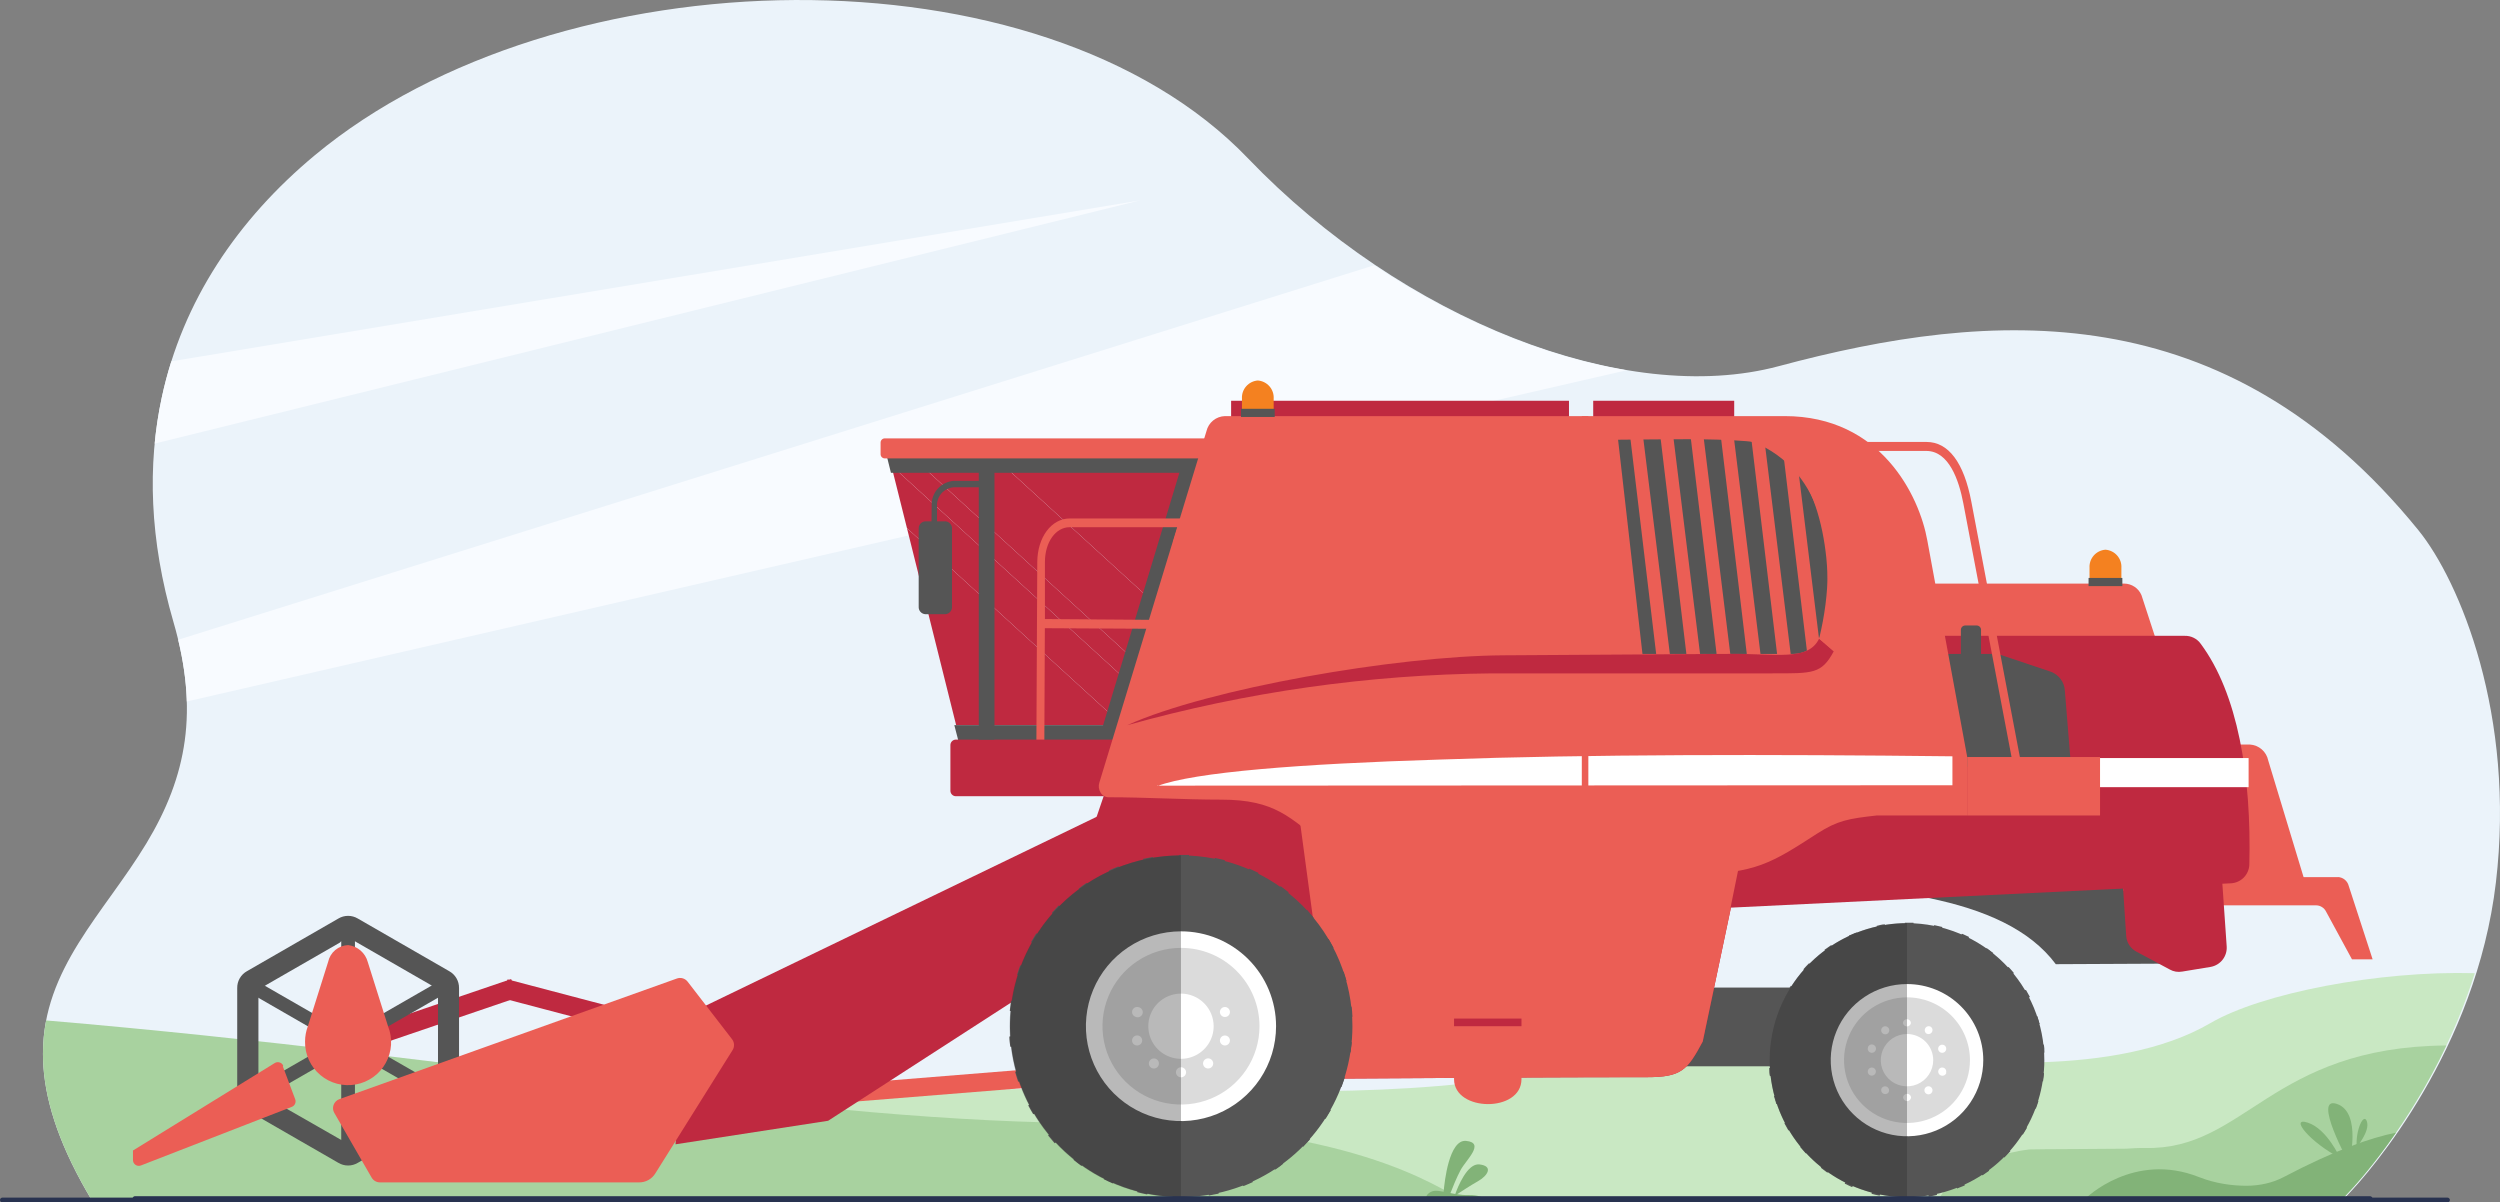
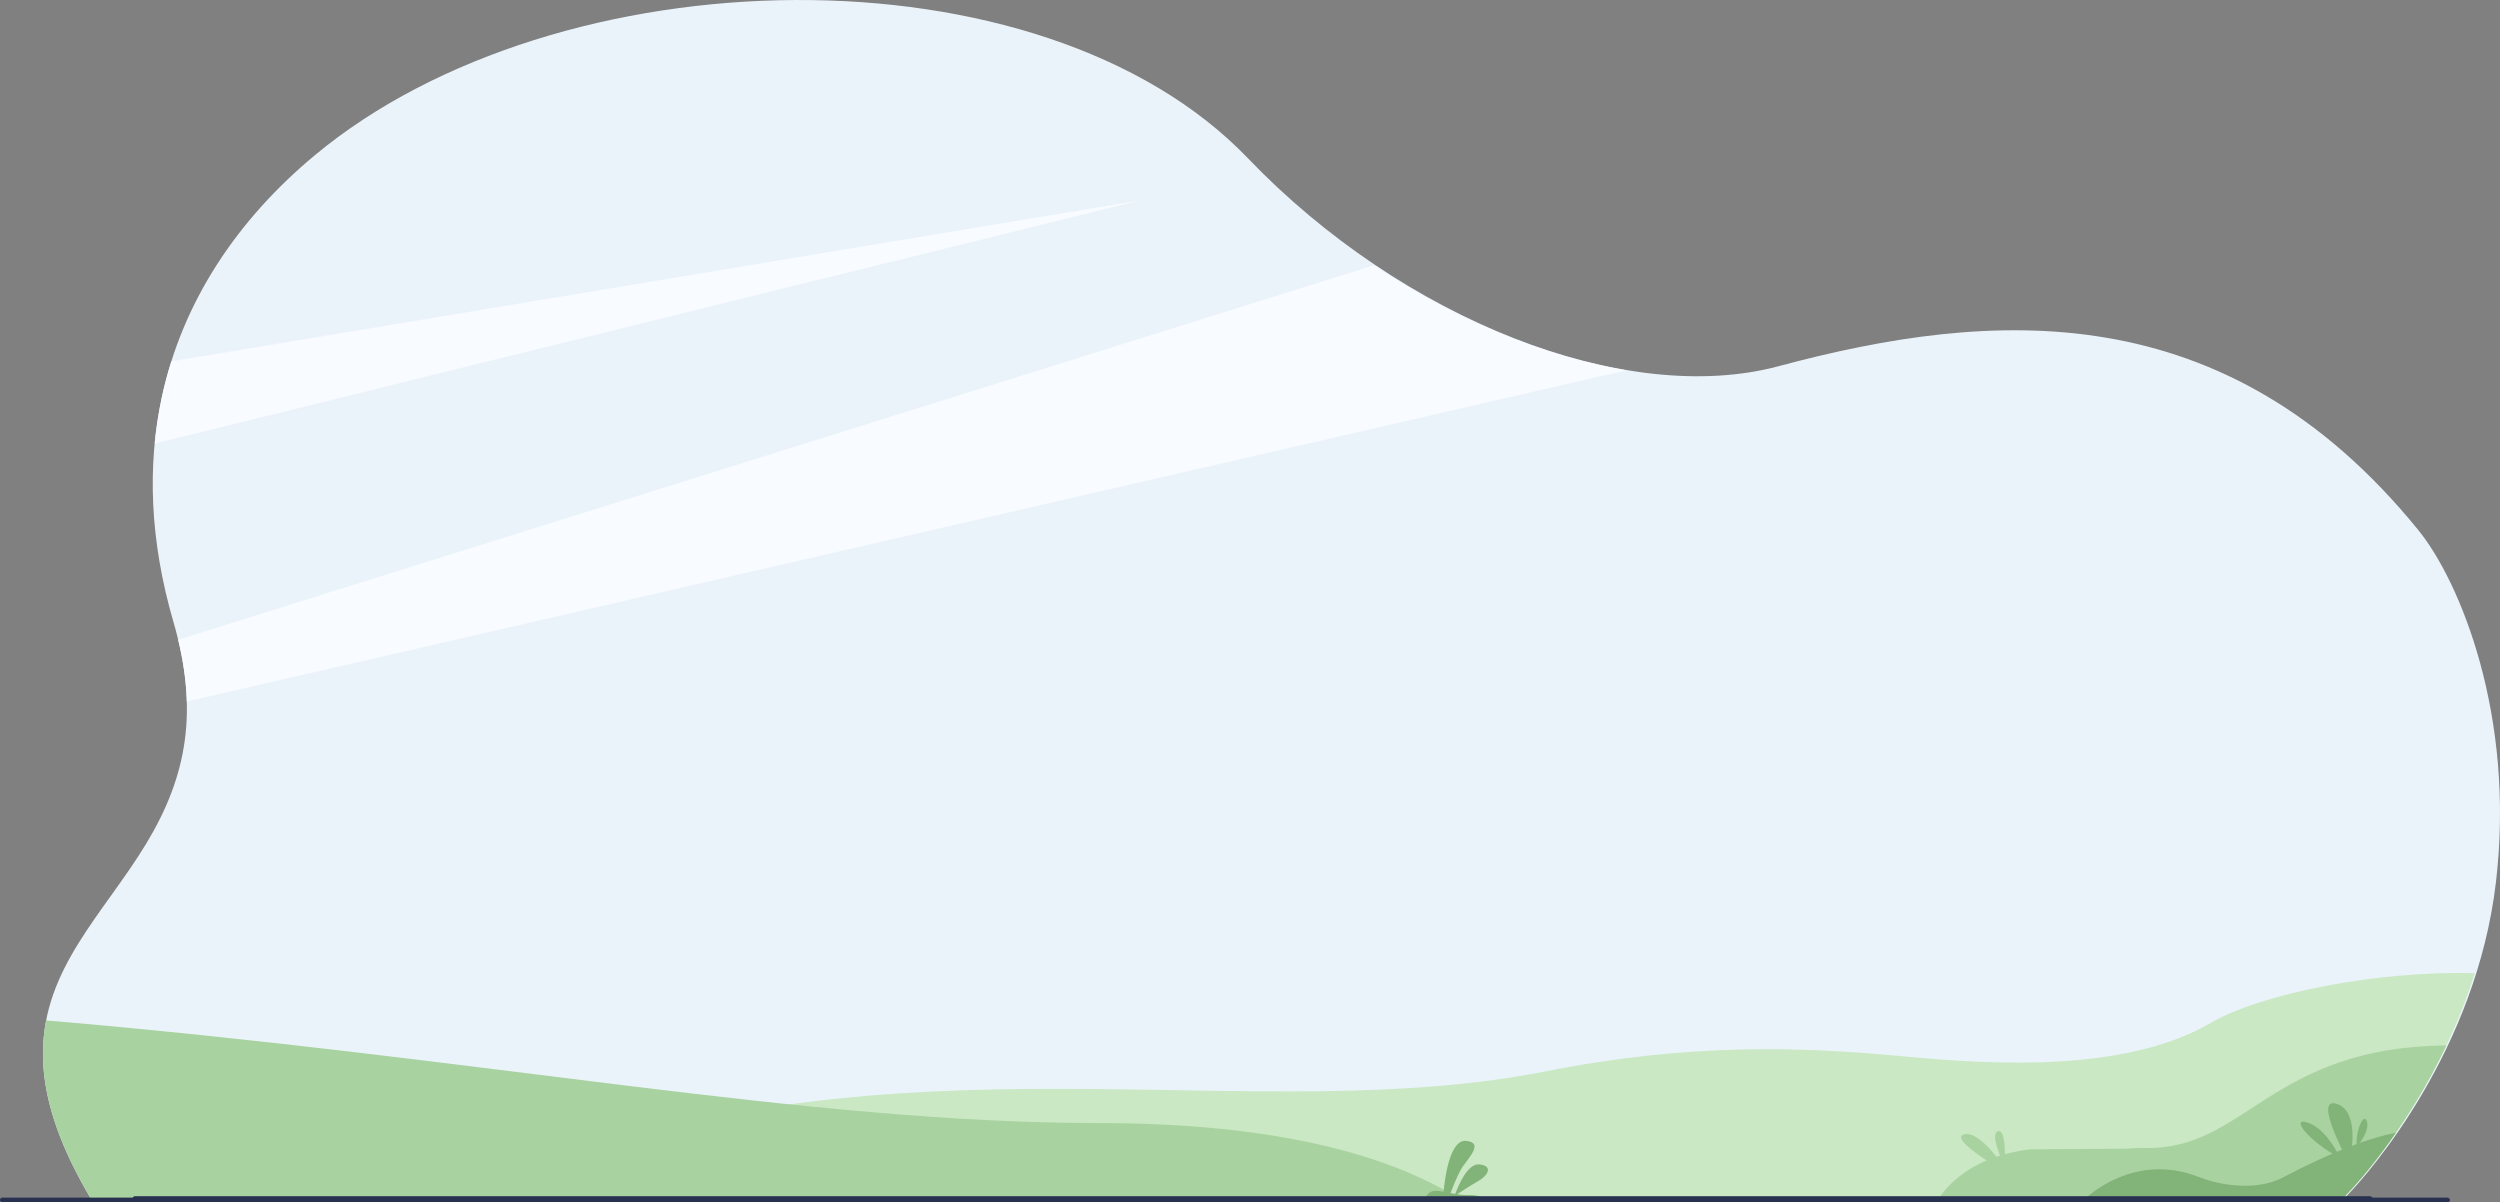
<svg xmlns="http://www.w3.org/2000/svg" width="499" height="240" viewBox="0 0 499 240" fill="none">
  <rect x="0" y="0" width="499" height="240" fill="#808080" stroke="none" />
  <g clip-path="url(#clip0_4589_10060)">
    <path d="M498.183 176.142C494.248 209.436 473.321 233.653 468.451 238.651C468.068 239.044 467.8 239.309 467.661 239.443C467.594 239.51 467.557 239.544 467.557 239.544L18.379 239.663C18.334 239.59 18.29 239.516 18.245 239.441C17.54 238.262 16.881 237.104 16.262 235.97C10.739 225.843 8.572 217.531 8.572 210.324C8.572 193.258 20.718 182.392 29.214 168.344C37.305 154.948 39.756 141.794 34.614 124.126C29.852 107.762 29.399 92.779 32.295 79.321C36.432 60.053 47.478 43.761 62.831 30.993C111.402 -9.404 207.799 -11.449 249.088 31.594C279.984 63.802 324.404 81.303 355.041 73.086C397.496 61.7 444.198 58.404 482.695 105.807C491.001 116.029 502.118 142.848 498.183 176.142Z" fill="#EBF3FA" />
    <path d="M441.2 204.207C422.32 215.234 391.332 211.867 378.056 210.673C359.712 209.022 337.391 208.125 308.695 213.809C251.526 225.133 186.147 206.317 112.841 230.714C117.453 236.417 121.798 235.605 127.702 239.464H467.342C467.348 239.457 467.354 239.451 467.362 239.443C467.5 239.311 467.769 239.044 468.152 238.651C472.087 234.614 486.501 218.028 493.969 194.247C474.672 193.717 451.434 198.23 441.2 204.207Z" fill="#C9E8C3" />
    <path d="M428.123 229.14C427.466 229.126 426.823 229.148 426.199 229.172C425.58 229.195 424.978 229.231 424.394 229.279C423.885 229.321 405.538 229.372 405.054 229.429C403.641 229.6 402.327 229.838 401.105 230.133C391.769 232.374 387.864 237.766 386.84 239.464H467.342C467.348 239.457 467.354 239.451 467.362 239.443C467.5 239.311 467.769 239.044 468.152 238.652C471.232 235.492 480.731 224.643 488.296 208.675C453.155 208.967 448.222 229.595 428.123 229.14Z" fill="#A8D29F" />
    <path d="M400.922 234.346C400.922 234.346 395.56 225.561 392.061 226.419C388.563 227.278 400.922 234.346 400.922 234.346Z" fill="#A8D29F" />
    <path d="M400.124 232.694C400.124 232.694 400.609 225.208 398.79 225.808C396.972 226.407 400.124 232.694 400.124 232.694Z" fill="#A8D29F" />
    <path d="M468.875 232.198C468.875 232.198 471.508 222.09 466.464 220.349C461.42 218.608 468.875 232.198 468.875 232.198Z" fill="#82B378" />
    <path d="M467.053 231.1C467.053 231.1 464.495 225.352 460.651 224.086C456.807 222.821 461.181 228.103 467.053 231.1Z" fill="#82B378" />
    <path d="M470.394 228.939C470.394 228.939 473.046 225.858 472.446 223.888C471.846 221.919 470.141 225.546 470.394 228.939Z" fill="#82B378" />
    <path d="M478.235 226.076C473.067 227.131 466.062 229.563 455.732 234.986C453.667 236.071 451.055 236.684 448.352 236.679C445.72 236.673 442.345 236.299 438.88 234.932C425.869 229.791 416.328 239.165 416.328 239.165H467.648C467.784 239.03 467.953 238.859 468.156 238.653C469.922 236.835 473.811 232.48 478.235 226.076Z" fill="#82B378" />
    <path d="M291.46 239.263C287.048 237.105 269.28 224.182 219.535 224.169C160.65 224.155 97.194 211.157 9.21 203.679C8.8 205.795 8.574 208.002 8.574 210.324C8.574 217.531 10.741 225.845 16.263 235.971C16.881 237.104 17.541 238.262 18.247 239.441C18.279 239.496 18.312 239.55 18.344 239.603L201.183 239.307L291.46 239.263Z" fill="#A8D29F" />
    <path d="M296.421 239.309H284.867C284.247 238.833 285.294 237.756 286.389 237.683C286.864 237.651 287.466 237.74 288.152 237.871C288.312 235.963 289.22 227.379 292.641 227.723C296.488 228.109 292.641 231.504 291.552 233.513C290.747 235.002 289.896 237.136 289.508 238.142C289.821 238.203 290.143 238.264 290.474 238.318C290.984 236.903 292.882 232.141 295.294 232.418C298.127 232.744 296.989 234.652 294.98 235.785C293.507 236.618 291.698 237.804 290.838 238.375C291.567 238.482 292.326 238.556 293.097 238.54C295.08 238.497 296.047 239.025 296.421 239.309Z" fill="#82B378" />
    <path d="M37.288 140.017L324.64 73.91C308.175 71.179 290.542 63.853 274.27 52.952L35.566 127.693C36.614 132.046 37.178 136.13 37.288 140.017Z" fill="#F8FBFF" />
    <path d="M34.202 72.127C33.46 74.476 32.822 76.875 32.297 79.321C31.652 82.318 31.175 85.392 30.872 88.539L227.552 39.995L34.202 72.127Z" fill="#F8FBFF" />
    <path d="M488.518 240H0.479C0.215 240 0 239.785 0 239.521C0 239.258 0.215 239.043 0.479 239.043H488.518C488.781 239.043 488.997 239.258 488.997 239.521C488.997 239.785 488.781 240 488.518 240Z" fill="#283250" />
    <g clip-path="url(#clip1_4589_10060)">
      <path d="M244.267 90.753L232.909 122.658L197.782 90.578L244.267 90.753Z" fill="#BF2940" />
      <path d="M177.292 90.499L181.301 90.515L228.868 133.975L227.404 138.118L177.896 92.88L177.292 90.499Z" fill="#BF2940" />
      <path d="M181.03 105.42L224.047 144.737H190.846L181.03 105.42Z" fill="#BF2940" />
      <path d="M197.782 90.578L232.909 122.658L228.868 133.975L181.301 90.515L197.782 90.578Z" fill="#BF2940" />
      <path d="M177.896 92.88L227.404 138.118L225.05 144.737H224.047L181.03 105.419L177.896 92.88Z" fill="#BF2940" />
      <path fill-rule="evenodd" clip-rule="evenodd" d="M255.165 144.737H190.48L191.896 150.181H255.165V144.737Z" fill="#555555" />
      <path fill-rule="evenodd" clip-rule="evenodd" d="M236.822 89.674L216.65 156.451L220.993 158.149L241.165 91.372L236.822 89.674Z" fill="#555555" />
      <path d="M208.409 157.134L208.552 125.388L232.002 125.515V123.737L208.568 123.562V112.181C208.568 108.213 210.716 105.229 213.5 105.229H236.424V103.483H213.548C209.857 103.483 207.057 107.245 207.041 112.229L206.818 157.118L208.409 157.134Z" fill="#EB5E55" />
      <path fill-rule="evenodd" clip-rule="evenodd" d="M385.219 197.117H319.516V212.832H385.219V197.117Z" fill="#555555" />
      <path fill-rule="evenodd" clip-rule="evenodd" d="M432.881 192.34L410.338 192.451C399.918 178.467 374.146 176.721 347.085 175.943L361.96 159.53L434.933 160.229L432.881 192.34Z" fill="#555555" />
      <path fill-rule="evenodd" clip-rule="evenodd" d="M466.671 175.07H441.758V180.705H462.296C462.711 180.71 463.117 180.829 463.468 181.051C463.82 181.272 464.102 181.587 464.285 181.959L469.455 191.483H473.575L468.803 176.816C468.679 176.324 468.397 175.886 468.001 175.568C467.605 175.25 467.116 175.07 466.607 175.054L466.671 175.07Z" fill="#EB5E55" />
      <path fill-rule="evenodd" clip-rule="evenodd" d="M460.562 177.61L452.735 151.784C452.562 150.929 452.111 150.155 451.453 149.581C450.794 149.007 449.965 148.666 449.092 148.61H421.459L423.797 177.8L460.562 177.61Z" fill="#EB5E55" />
      <path fill-rule="evenodd" clip-rule="evenodd" d="M423.718 176.578L424.386 186.768C424.422 187.428 424.628 188.067 424.985 188.623C425.342 189.18 425.837 189.634 426.422 189.943L433.088 193.514C433.84 193.94 434.719 194.086 435.57 193.927L441.265 192.99C442.207 192.817 443.052 192.304 443.639 191.549C444.226 190.793 444.513 189.849 444.447 188.895L443.492 175.07L423.654 176.578H423.718Z" fill="#BF2940" />
      <path fill-rule="evenodd" clip-rule="evenodd" d="M313.168 79.991H245.731V85.785H313.168V79.991Z" fill="#BF2940" />
      <path fill-rule="evenodd" clip-rule="evenodd" d="M346.147 79.991H318.004V85.785H346.147V79.991Z" fill="#BF2940" />
      <path fill-rule="evenodd" clip-rule="evenodd" d="M242.47 88.927H176.48L177.833 94.372H242.47V88.927Z" fill="#555555" />
      <path fill-rule="evenodd" clip-rule="evenodd" d="M222.759 147.626H190.735C190.449 147.642 190.181 147.769 189.988 147.979C189.795 148.19 189.692 148.467 189.701 148.753V157.816C189.696 158.099 189.801 158.372 189.994 158.579C190.186 158.786 190.452 158.911 190.735 158.927H222.759C223.044 158.915 223.314 158.792 223.51 158.584C223.706 158.377 223.813 158.101 223.809 157.816V148.753C223.817 148.465 223.712 148.185 223.516 147.974C223.319 147.763 223.047 147.638 222.759 147.626V147.626Z" fill="#BF2940" />
      <path fill-rule="evenodd" clip-rule="evenodd" d="M219.339 212.292L164.644 216.705L164.931 220.34L219.625 215.943L219.339 212.292Z" fill="#EB5E55" />
      <path fill-rule="evenodd" clip-rule="evenodd" d="M124.459 201.578L101.312 195.483L100.31 199.244L117.968 203.895L124.459 201.578Z" fill="#BF2940" />
      <path fill-rule="evenodd" clip-rule="evenodd" d="M102.028 195.419L74.888 204.657L75.492 206.562C75.719 207.158 75.89 207.775 76.001 208.403L103.3 199.102L102.028 195.419V195.419Z" fill="#BF2940" />
      <path fill-rule="evenodd" clip-rule="evenodd" d="M222.822 161.134L137.297 202.451L134.831 228.403L165.297 223.705L229.361 182.308L227.977 168.895L222.822 161.134Z" fill="#BF2940" />
      <path fill-rule="evenodd" clip-rule="evenodd" d="M430.622 128.562L427.44 118.8C427.157 118.125 426.682 117.546 426.075 117.135C425.468 116.723 424.754 116.497 424.02 116.483H368.896L373.351 128.419L426.39 128.197L430.622 128.562Z" fill="#EB5E55" />
      <path fill-rule="evenodd" clip-rule="evenodd" d="M445.322 176.308L345.495 181.165L339.863 207.895C336.808 213.594 335.631 215.006 328.727 215.006C297.116 215.006 266.269 215.403 234.611 215.403L216.936 171.705C216.578 170.846 216.549 169.885 216.857 169.006L231.175 126.911H436.079C436.699 126.894 437.314 127.03 437.869 127.307C438.424 127.584 438.902 127.993 439.26 128.499C446.626 138.388 449.426 154.768 448.965 172.673C448.908 173.619 448.506 174.511 447.835 175.181C447.163 175.85 446.269 176.251 445.322 176.308Z" fill="#BF2940" />
      <path fill-rule="evenodd" clip-rule="evenodd" d="M345.494 181.165L339.863 207.895C336.808 213.594 335.631 215.006 328.727 215.006C307.759 215.006 287.141 215.181 266.38 215.292L259.094 161.181L349.488 161.134L345.415 181.165H345.494Z" fill="#EB5E55" />
      <path fill-rule="evenodd" clip-rule="evenodd" d="M290.228 179.673V215.403C290.228 221.959 303.686 222.117 303.686 215.403V179.673H290.228Z" fill="#EB5E55" />
      <path fill-rule="evenodd" clip-rule="evenodd" d="M448.822 151.308H419.056V157.118H448.822V151.308Z" fill="white" />
      <path fill-rule="evenodd" clip-rule="evenodd" d="M420.249 109.721C419.349 109.786 418.51 110.202 417.915 110.88C417.32 111.557 417.015 112.441 417.068 113.34V115.8C417.068 116.204 417.127 116.605 417.243 116.991H423.24C423.369 116.607 423.434 116.205 423.431 115.8V113.34C423.484 112.441 423.179 111.557 422.584 110.88C421.989 110.202 421.15 109.786 420.249 109.721V109.721Z" fill="#F48120" />
      <path fill-rule="evenodd" clip-rule="evenodd" d="M423.622 115.356H416.877V116.991H423.622V115.356Z" fill="#555555" />
      <path fill-rule="evenodd" clip-rule="evenodd" d="M413.409 153.419L412.152 137.927C412.118 137.085 411.836 136.271 411.341 135.588C410.846 134.904 410.159 134.382 409.368 134.086L399.345 130.721C398.988 130.595 398.611 130.53 398.232 130.531H378.457L379.714 152.848L413.425 153.419H413.409Z" fill="#555555" />
      <path fill-rule="evenodd" clip-rule="evenodd" d="M394.605 124.848H392.202C391.973 124.864 391.759 124.97 391.608 125.142C391.456 125.315 391.378 125.54 391.391 125.769V130.642C391.382 130.868 391.462 131.089 391.613 131.258C391.765 131.427 391.976 131.53 392.202 131.546H394.605C394.831 131.53 395.042 131.427 395.194 131.258C395.345 131.089 395.425 130.868 395.416 130.642V125.769C395.429 125.54 395.351 125.315 395.2 125.142C395.048 124.97 394.834 124.864 394.605 124.848V124.848Z" fill="#555555" />
      <path fill-rule="evenodd" clip-rule="evenodd" d="M221.359 159.134C228.836 159.134 236.313 159.61 243.774 159.61C254.56 159.61 257.535 163.213 264.376 168.626C270.612 173.562 273.444 174.483 283.371 174.483H337.683C350.41 174.483 353.815 172.102 362.724 166.372C366.764 163.784 368.88 163.403 374.607 162.768H392.648V151.054L384.693 107.88C383.103 98.975 375.435 83.055 356.233 83.055H244.49C243.634 83.08 242.81 83.386 242.146 83.925C241.482 84.465 241.014 85.207 240.815 86.039L219.434 156.197C219.324 156.531 219.289 156.885 219.333 157.234C219.377 157.582 219.499 157.917 219.688 158.213C219.849 158.493 220.08 158.725 220.359 158.887C220.639 159.049 220.956 159.134 221.279 159.134H221.359Z" fill="#EB5E55" />
      <path fill-rule="evenodd" clip-rule="evenodd" d="M322.968 87.769L327.836 130.53H357.76C362.867 130.53 364.505 125.657 364.776 120.832C365.396 110.197 363.042 89.229 348.533 88.055C341.295 87.467 332.847 87.705 322.968 87.769V87.769Z" fill="#555555" />
      <path fill-rule="evenodd" clip-rule="evenodd" d="M231 156.895C238.381 154.102 259.54 152.467 287.301 151.61C316.843 150.546 353.863 150.546 389.705 150.959V156.737L230.984 156.816L231 156.895Z" fill="white" />
      <path fill-rule="evenodd" clip-rule="evenodd" d="M317.034 103.737H235.502L234.134 108.197H317.034V103.737Z" fill="#EB5E55" />
      <path fill-rule="evenodd" clip-rule="evenodd" d="M317.034 83.055H315.729V174.483H317.034V83.055Z" fill="#EB5E55" />
      <path fill-rule="evenodd" clip-rule="evenodd" d="M325.418 87.451L330.747 131.991H333.483L327.979 87.324L325.418 87.451Z" fill="#EB5E55" />
      <path fill-rule="evenodd" clip-rule="evenodd" d="M331.415 87.15L336.777 131.991H339.513L333.977 87.023L331.415 87.15Z" fill="#EB5E55" />
      <path fill-rule="evenodd" clip-rule="evenodd" d="M337.413 86.864L342.806 131.991H345.542L339.974 86.737L337.413 86.864Z" fill="#EB5E55" />
      <path fill-rule="evenodd" clip-rule="evenodd" d="M343.41 86.562L348.835 131.991H351.572L345.972 86.451L343.41 86.562Z" fill="#EB5E55" />
      <path fill-rule="evenodd" clip-rule="evenodd" d="M349.408 86.277L354.881 131.991H357.601L351.969 86.15L349.408 86.277Z" fill="#EB5E55" />
      <path fill-rule="evenodd" clip-rule="evenodd" d="M355.406 85.991L360.91 131.991H363.63L357.967 85.864L355.406 85.991Z" fill="#EB5E55" />
      <path fill-rule="evenodd" clip-rule="evenodd" d="M419.168 151.102H392.648V162.768H419.168V151.102Z" fill="#EB5E55" />
      <path fill-rule="evenodd" clip-rule="evenodd" d="M240.704 87.499H176.576C176.465 87.503 176.356 87.529 176.256 87.575C176.155 87.621 176.064 87.687 175.989 87.768C175.914 87.849 175.855 87.944 175.816 88.048C175.778 88.151 175.76 88.261 175.765 88.372V90.626C175.76 90.737 175.778 90.847 175.816 90.95C175.855 91.054 175.914 91.149 175.989 91.23C176.064 91.311 176.155 91.377 176.256 91.423C176.356 91.469 176.465 91.495 176.576 91.499H240.704C240.815 91.495 240.924 91.469 241.024 91.423C241.125 91.377 241.216 91.311 241.291 91.23C241.366 91.149 241.425 91.054 241.463 90.95C241.502 90.847 241.52 90.737 241.515 90.626V88.372C241.52 88.261 241.502 88.151 241.463 88.048C241.425 87.944 241.366 87.849 241.291 87.768C241.216 87.687 241.125 87.621 241.024 87.575C240.924 87.529 240.815 87.503 240.704 87.499V87.499Z" fill="#EB5E55" />
      <path fill-rule="evenodd" clip-rule="evenodd" d="M235.724 194.641C235.526 194.641 235.332 194.7 235.168 194.81C235.003 194.92 234.874 195.076 234.798 195.259C234.723 195.441 234.703 195.642 234.741 195.836C234.78 196.03 234.876 196.208 235.016 196.348C235.156 196.488 235.335 196.583 235.529 196.622C235.723 196.661 235.925 196.641 236.108 196.565C236.291 196.489 236.448 196.361 236.558 196.197C236.668 196.032 236.727 195.839 236.727 195.641C236.727 195.376 236.621 195.122 236.433 194.934C236.245 194.747 235.99 194.641 235.724 194.641V194.641Z" fill="white" />
      <path fill-rule="evenodd" clip-rule="evenodd" d="M241.738 196.578C241.575 196.459 241.381 196.39 241.179 196.381C240.978 196.373 240.778 196.424 240.606 196.528C240.433 196.633 240.296 196.786 240.211 196.969C240.126 197.152 240.098 197.355 240.129 197.554C240.16 197.753 240.25 197.938 240.387 198.086C240.524 198.234 240.702 198.338 240.898 198.384C241.095 198.431 241.3 198.419 241.49 198.348C241.679 198.278 241.843 198.154 241.961 197.99C242.114 197.772 242.176 197.503 242.134 197.239C242.093 196.976 241.951 196.739 241.738 196.578V196.578Z" fill="white" />
      <path fill-rule="evenodd" clip-rule="evenodd" d="M229.727 196.578C229.619 196.654 229.527 196.75 229.457 196.861C229.387 196.973 229.339 197.097 229.317 197.227C229.295 197.356 229.298 197.489 229.328 197.618C229.357 197.746 229.412 197.867 229.488 197.975C229.65 198.187 229.887 198.329 230.151 198.37C230.415 198.412 230.685 198.349 230.904 198.197C231.011 198.12 231.101 198.022 231.17 197.91C231.239 197.798 231.285 197.674 231.305 197.544C231.326 197.415 231.321 197.282 231.29 197.154C231.26 197.027 231.204 196.906 231.127 196.8C231.051 196.692 230.954 196.6 230.842 196.53C230.73 196.46 230.605 196.414 230.474 196.393C230.343 196.372 230.21 196.378 230.082 196.41C229.953 196.441 229.833 196.499 229.727 196.578V196.578Z" fill="white" />
      <path fill-rule="evenodd" clip-rule="evenodd" d="M67.538 183.34L49.29 193.848C48.692 194.181 48.195 194.67 47.854 195.262C47.512 195.855 47.337 196.529 47.349 197.213V218.228C47.337 218.912 47.512 219.586 47.854 220.179C48.195 220.771 48.692 221.26 49.29 221.593L67.538 232.101C68.124 232.453 68.795 232.638 69.479 232.638C70.162 232.638 70.833 232.453 71.419 232.101L89.667 221.593C90.267 221.261 90.766 220.773 91.11 220.18C91.455 219.588 91.632 218.913 91.624 218.228V197.213C91.632 196.528 91.455 195.853 91.11 195.261C90.766 194.668 90.267 194.18 89.667 193.848L71.419 183.34C70.833 182.989 70.162 182.803 69.479 182.803C68.795 182.803 68.124 182.989 67.538 183.34V183.34ZM67.904 188.102L53.172 196.578C52.685 196.843 52.279 197.236 51.999 197.714C51.718 198.193 51.574 198.738 51.581 199.292V216.276C51.576 216.83 51.721 217.374 52.001 217.852C52.281 218.33 52.686 218.724 53.172 218.99L67.904 227.419C68.387 227.697 68.936 227.844 69.495 227.844C70.053 227.844 70.602 227.697 71.085 227.419L85.833 218.927C86.321 218.663 86.728 218.27 87.008 217.792C87.289 217.313 87.433 216.767 87.424 216.213V199.228C87.433 198.674 87.289 198.128 87.008 197.649C86.728 197.171 86.321 196.778 85.833 196.514L71.085 188.022C70.607 187.727 70.056 187.571 69.495 187.571C68.932 187.571 68.382 187.727 67.904 188.022V188.102Z" fill="#555555" />
      <path fill-rule="evenodd" clip-rule="evenodd" d="M49.959 198.229L51.311 195.864L68.11 205.53V186.181H70.847V205.53L87.646 195.864L89.014 198.229L72.215 207.895L89.014 217.546L87.646 219.911L70.847 210.244V229.594H68.11V210.244L51.311 219.911L49.959 217.546L66.742 207.895L49.959 198.229Z" fill="#555555" />
      <path fill-rule="evenodd" clip-rule="evenodd" d="M61.445 204.848C61.078 205.822 60.89 206.854 60.888 207.895C60.868 209.164 61.131 210.422 61.658 211.577C62.185 212.732 62.962 213.756 63.934 214.575C64.905 215.394 66.047 215.988 67.277 216.313C68.506 216.638 69.793 216.687 71.044 216.455C72.294 216.224 73.478 215.718 74.509 214.975C75.54 214.232 76.393 213.269 77.005 212.157C77.618 211.045 77.976 209.811 78.053 208.544C78.129 207.277 77.923 206.009 77.449 204.832L73.408 192.022C73.171 191.132 72.671 190.333 71.974 189.73C71.275 189.127 70.412 188.748 69.495 188.641C68.552 188.673 67.647 189.019 66.923 189.623C66.2 190.227 65.699 191.055 65.501 191.975L61.461 204.8L61.445 204.848Z" fill="#EB5E55" />
      <path fill-rule="evenodd" clip-rule="evenodd" d="M137.266 195.959L146.111 207.419C146.354 207.731 146.495 208.112 146.512 208.507C146.529 208.902 146.422 209.293 146.206 209.625L130.822 234.181C130.482 234.746 129.999 235.213 129.421 235.533C128.843 235.854 128.191 236.017 127.529 236.006H75.858C75.516 236.009 75.18 235.92 74.883 235.75C74.587 235.58 74.341 235.334 74.172 235.038L66.726 222.133C66.586 221.896 66.5 221.63 66.475 221.356C66.451 221.081 66.487 220.805 66.583 220.546C66.678 220.279 66.832 220.036 67.032 219.836C67.234 219.635 67.477 219.482 67.745 219.387L135.07 195.324C135.455 195.177 135.878 195.159 136.275 195.273C136.671 195.388 137.019 195.629 137.266 195.959V195.959Z" fill="#EB5E55" />
      <path fill-rule="evenodd" clip-rule="evenodd" d="M56.449 212.832L58.931 219.435C59.035 219.723 59.021 220.041 58.893 220.32C58.766 220.599 58.534 220.816 58.247 220.927L28.132 232.625C27.958 232.694 27.77 232.721 27.584 232.702C27.397 232.682 27.218 232.619 27.062 232.516C26.906 232.413 26.777 232.274 26.686 232.111C26.596 231.947 26.546 231.764 26.541 231.578V229.641L54.843 212.181C54.988 212.09 55.152 212.032 55.323 212.013C55.494 211.994 55.667 212.013 55.829 212.07C55.996 212.12 56.148 212.21 56.273 212.331C56.397 212.453 56.491 212.603 56.545 212.768L56.449 212.832Z" fill="#EB5E55" />
      <path fill-rule="evenodd" clip-rule="evenodd" d="M198.498 92.261H195.364V147.626H198.498V92.261Z" fill="#555555" />
      <path fill-rule="evenodd" clip-rule="evenodd" d="M296.989 208.816C296.136 208.816 295.303 209.068 294.594 209.541C293.885 210.013 293.332 210.685 293.006 211.471C292.68 212.257 292.594 213.122 292.76 213.957C292.927 214.791 293.337 215.557 293.94 216.159C294.543 216.761 295.312 217.17 296.148 217.336C296.984 217.502 297.851 217.417 298.639 217.091C299.427 216.766 300.1 216.215 300.574 215.507C301.047 214.8 301.3 213.968 301.3 213.117C301.3 211.977 300.846 210.882 300.037 210.076C299.229 209.269 298.132 208.816 296.989 208.816V208.816Z" fill="#EB5E55" />
      <path fill-rule="evenodd" clip-rule="evenodd" d="M303.686 203.308H290.228V204.832H303.686V203.308Z" fill="#BF2940" />
      <path fill-rule="evenodd" clip-rule="evenodd" d="M251.076 75.944C250.176 76.009 249.337 76.425 248.742 77.102C248.146 77.779 247.842 78.663 247.895 79.562V82.023C247.896 82.431 247.955 82.837 248.07 83.229H254.035C254.163 82.84 254.227 82.433 254.226 82.023V79.562C254.279 78.663 253.974 77.779 253.379 77.102C252.784 76.425 251.945 76.009 251.044 75.944H251.076Z" fill="#F48120" />
      <path fill-rule="evenodd" clip-rule="evenodd" d="M254.433 81.594H247.704V83.229H254.433V81.594Z" fill="#555555" />
      <path fill-rule="evenodd" clip-rule="evenodd" d="M184.673 104.054H188.714C189.084 104.083 189.428 104.255 189.672 104.534C189.916 104.813 190.041 105.177 190.019 105.546V121.102C190.041 121.472 189.916 121.835 189.672 122.114C189.428 122.393 189.084 122.566 188.714 122.594H184.673C184.303 122.566 183.959 122.393 183.715 122.114C183.471 121.835 183.347 121.472 183.369 121.102V105.546C183.347 105.177 183.471 104.813 183.715 104.534C183.959 104.255 184.303 104.083 184.673 104.054V104.054Z" fill="#555555" />
      <path d="M185.898 106.562H187.028V101.039C186.976 100.092 187.301 99.163 187.933 98.456C188.565 97.748 189.452 97.318 190.401 97.261H196.589V95.975H190.401C189.14 96.061 187.964 96.642 187.132 97.591C186.3 98.54 185.879 99.78 185.962 101.039L185.898 106.562Z" fill="#555555" />
      <path d="M401.732 152.308L403.323 151.927L393.475 100.118C391.996 92.324 388.909 88.213 384.534 88.213H370.423V90.007H384.487C388.957 90.007 390.977 95.705 391.884 100.483L401.732 152.308Z" fill="#EB5E55" />
      <path fill-rule="evenodd" clip-rule="evenodd" d="M225.05 144.737C248.749 138.11 273.221 134.635 297.832 134.404H353.751C361.865 134.404 363.567 134.546 366.017 130.007L363.09 127.483C360.91 131.975 354.69 130.451 345.367 130.515L300.075 130.8C278.678 130.927 241.213 137.435 225.05 144.721V144.737Z" fill="#BF2940" />
      <path fill-rule="evenodd" clip-rule="evenodd" d="M363.09 127.499C367.592 109.023 363.328 92.721 348.581 87.689C368.753 90.959 369.787 109.912 366.08 130.023L363.153 127.499H363.09Z" fill="#EB5E55" />
      <path fill-rule="evenodd" clip-rule="evenodd" d="M235.724 170.737C228.968 170.746 222.366 172.754 216.753 176.506C211.139 180.258 206.767 185.586 204.188 191.817C201.609 198.048 200.939 204.902 202.263 211.512C203.587 218.123 206.845 224.194 211.626 228.957C216.407 233.721 222.496 236.963 229.123 238.275C235.751 239.587 242.619 238.909 248.86 236.327C255.102 233.745 260.436 229.375 264.188 223.769C267.941 218.163 269.944 211.573 269.944 204.832C269.944 195.789 266.344 187.117 259.935 180.723C253.527 174.329 244.835 170.737 235.772 170.737H235.724Z" fill="#555555" />
      <path fill-rule="evenodd" clip-rule="evenodd" d="M235.724 175.594C229.929 175.594 224.263 177.309 219.444 180.521C214.625 183.734 210.869 188.3 208.651 193.643C206.433 198.985 205.853 204.864 206.984 210.536C208.114 216.207 210.905 221.417 215.004 225.506C219.102 229.595 224.323 232.38 230.008 233.508C235.692 234.636 241.584 234.057 246.939 231.844C252.293 229.631 256.87 225.884 260.09 221.075C263.31 216.267 265.028 210.614 265.028 204.832C265.028 197.077 261.941 189.641 256.445 184.157C250.95 178.674 243.496 175.594 235.724 175.594V175.594Z" fill="#555555" />
      <path fill-rule="evenodd" clip-rule="evenodd" d="M237.331 170.625L237.618 176.705C236.997 176.705 236.361 176.705 235.724 176.705H234.77L235.295 170.641H235.724H237.315L237.331 170.625ZM230.172 171.038C229.483 171.155 228.815 171.282 228.168 171.419L228.916 177.53C229.822 177.308 230.761 177.133 231.715 176.991L230.125 171.102L230.172 171.038ZM223.252 172.927C222.616 173.181 221.979 173.435 221.375 173.721L223.363 179.483C224.216 179.061 225.092 178.69 225.988 178.371L223.252 172.927V172.927ZM216.889 176.213C216.316 176.594 215.759 176.975 215.298 177.387L218.479 182.61C219.23 182.04 220.011 181.51 220.818 181.022L217 176.26L216.889 176.213ZM211.321 180.705C210.843 181.197 210.382 181.689 209.936 182.197L214.105 186.657C214.714 185.925 215.362 185.225 216.045 184.562L211.273 180.705H211.321ZM206.834 186.292C206.468 186.863 206.118 187.451 205.784 188.038L210.796 191.53C211.241 190.689 211.734 189.943 212.259 189.086L206.834 186.292V186.292ZM203.653 192.641C203.414 193.276 203.191 193.911 203 194.562L208.616 196.943C208.886 196.022 209.189 195.133 209.539 194.26L203.653 192.673V192.641ZM201.791 199.752C201.696 200.419 201.616 201.086 201.553 201.768L207.55 202.927C207.613 201.98 207.724 201.037 207.884 200.102L201.791 199.752ZM201.457 206.895C201.457 207.578 201.569 208.26 201.648 208.927L207.741 208.816C207.613 207.873 207.533 206.925 207.502 205.975L201.457 206.895ZM202.618 213.959C202.809 214.625 203 215.26 203.223 215.911L209.173 214.53C208.844 213.641 208.563 212.735 208.33 211.816L202.618 213.959ZM205.228 220.641C205.546 221.228 205.88 221.832 206.23 222.403L211.75 219.832C211.257 219.038 210.796 218.244 210.366 217.34L205.228 220.641ZM209.173 226.609C209.602 227.133 210.064 227.641 210.509 228.197L215.393 224.53C214.73 223.85 214.103 223.134 213.516 222.387L209.173 226.657V226.609ZM214.264 231.498C214.789 231.927 215.33 232.339 215.855 232.72L219.864 228.133C219.068 227.593 218.273 227.022 217.589 226.419L214.264 231.498ZM220.309 235.371C220.913 235.673 221.518 235.958 222.154 236.228L225.113 230.895C224.227 230.547 223.362 230.149 222.52 229.705L220.309 235.371V235.371ZM226.991 237.958C227.659 238.133 228.311 238.292 228.979 238.419L230.761 232.593C229.828 232.431 228.904 232.219 227.993 231.958L226.991 237.958ZM234.086 239.038C234.627 239.038 235.152 239.038 235.677 239.038H236.106L236.695 233.085H235.724C235.088 233.085 234.468 233.085 233.831 233.085L234.118 239.165L234.086 239.038ZM241.261 238.625C241.929 238.514 242.597 238.387 243.249 238.244L242.517 232.197C241.594 232.424 240.659 232.604 239.718 232.736L241.308 238.625H241.261ZM248.181 236.736C248.817 236.498 249.438 236.228 250.058 235.943L248.07 230.181C247.211 230.593 246.336 230.974 245.445 231.308L248.181 236.736ZM254.544 233.451C255.117 233.07 255.674 232.689 256.135 232.276L252.954 227.054C252.206 227.641 251.363 228.181 250.631 228.641L254.433 233.403L254.544 233.451ZM260.097 228.911C260.574 228.419 261.035 227.927 261.481 227.419L257.329 222.974C256.708 223.689 256.056 224.387 255.372 225.054L260.144 228.911H260.097ZM264.583 223.324C264.949 222.752 265.299 222.165 265.633 221.578L260.637 218.086C260.176 218.927 259.699 219.673 259.158 220.53L264.583 223.324V223.324ZM267.765 216.974C268.003 216.34 268.226 215.705 268.433 215.054L262.801 212.673C262.541 213.588 262.233 214.489 261.878 215.371L267.765 216.959V216.974ZM269.578 210.054C269.674 209.387 269.753 208.705 269.817 208.038L263.835 206.863C263.756 207.832 263.644 208.768 263.485 209.689L269.578 210.054V210.054ZM269.944 202.927C269.944 202.244 269.849 201.578 269.769 200.911L263.66 201.006C263.787 201.943 263.867 202.895 263.915 203.848L269.944 202.927ZM268.783 195.863C268.608 195.213 268.401 194.562 268.194 193.927L262.244 195.292C262.568 196.182 262.844 197.088 263.072 198.006L268.83 195.784L268.783 195.863ZM266.174 189.197C265.856 188.594 265.537 188.006 265.187 187.419L259.651 189.99C260.159 190.795 260.621 191.627 261.035 192.483L266.174 189.197ZM262.228 183.213C261.794 182.684 261.348 182.155 260.892 181.625L256.024 185.292C256.671 185.98 257.291 186.694 257.885 187.435L262.228 183.149V183.213ZM257.217 178.102C256.692 177.673 256.151 177.276 255.626 176.879L251.617 181.483C252.415 182.008 253.18 182.58 253.908 183.197L257.217 178.102ZM251.188 174.229C250.583 173.927 249.963 173.641 249.342 173.372L246.383 178.705C247.266 179.055 248.126 179.458 248.961 179.911L251.188 174.229V174.229ZM244.49 171.705C243.838 171.53 243.17 171.387 242.502 171.245L240.72 177.07C241.658 177.244 242.597 177.451 243.504 177.705L244.49 171.705Z" fill="#555555" />
      <path fill-rule="evenodd" clip-rule="evenodd" d="M235.724 185.895C231.971 185.895 228.301 187.006 225.18 189.087C222.059 191.167 219.627 194.125 218.19 197.585C216.754 201.045 216.378 204.853 217.11 208.526C217.842 212.199 219.65 215.573 222.304 218.222C224.958 220.87 228.34 222.674 232.022 223.404C235.703 224.135 239.519 223.76 242.987 222.327C246.455 220.893 249.42 218.466 251.505 215.352C253.59 212.238 254.703 208.577 254.703 204.832C254.703 199.809 252.704 194.993 249.145 191.442C245.585 187.89 240.758 185.895 235.724 185.895V185.895Z" fill="white" />
      <path fill-rule="evenodd" clip-rule="evenodd" d="M235.724 189.197C232.625 189.197 229.596 190.114 227.019 191.832C224.442 193.55 222.433 195.992 221.247 198.848C220.061 201.705 219.751 204.849 220.356 207.882C220.96 210.915 222.453 213.701 224.644 215.887C226.836 218.074 229.628 219.563 232.667 220.166C235.707 220.769 238.858 220.46 241.721 219.276C244.584 218.093 247.032 216.089 248.754 213.518C250.476 210.947 251.395 207.924 251.395 204.832C251.395 200.685 249.744 196.708 246.805 193.776C243.866 190.844 239.88 189.197 235.724 189.197Z" fill="#DBDBDB" />
      <path fill-rule="evenodd" clip-rule="evenodd" d="M235.725 198.324C234.434 198.324 233.173 198.705 232.101 199.421C231.028 200.136 230.192 201.152 229.698 202.341C229.205 203.53 229.076 204.839 229.327 206.101C229.579 207.364 230.2 208.523 231.112 209.433C232.025 210.344 233.187 210.963 234.452 211.214C235.717 211.466 237.029 211.337 238.221 210.844C239.412 210.352 240.431 209.517 241.148 208.447C241.865 207.377 242.247 206.119 242.247 204.832C242.243 203.107 241.554 201.454 240.332 200.234C239.11 199.015 237.453 198.328 235.725 198.324Z" fill="white" />
      <path fill-rule="evenodd" clip-rule="evenodd" d="M245.445 201.689C245.384 201.5 245.268 201.334 245.112 201.21C244.957 201.087 244.768 201.013 244.57 200.998C244.371 200.982 244.173 201.025 244 201.123C243.826 201.22 243.686 201.366 243.596 201.543C243.506 201.72 243.471 201.919 243.496 202.116C243.52 202.313 243.602 202.498 243.732 202.648C243.862 202.798 244.034 202.906 244.225 202.959C244.417 203.011 244.62 203.006 244.808 202.943C244.933 202.903 245.049 202.839 245.149 202.755C245.249 202.67 245.331 202.566 245.39 202.449C245.45 202.332 245.485 202.205 245.494 202.074C245.504 201.944 245.487 201.813 245.445 201.689Z" fill="white" />
-       <path fill-rule="evenodd" clip-rule="evenodd" d="M245.445 207.99C245.507 207.803 245.511 207.601 245.458 207.411C245.406 207.221 245.298 207.05 245.148 206.921C244.998 206.792 244.813 206.71 244.617 206.686C244.421 206.661 244.221 206.695 244.044 206.783C243.867 206.872 243.721 207.01 243.622 207.182C243.524 207.353 243.479 207.55 243.493 207.747C243.506 207.944 243.578 208.132 243.699 208.289C243.82 208.445 243.984 208.562 244.172 208.625C244.297 208.668 244.43 208.685 244.562 208.675C244.694 208.666 244.823 208.631 244.941 208.572C245.059 208.513 245.165 208.431 245.251 208.332C245.338 208.232 245.403 208.116 245.445 207.99V207.99Z" fill="white" />
      <path fill-rule="evenodd" clip-rule="evenodd" d="M241.738 213.086C241.902 212.968 242.026 212.804 242.097 212.616C242.167 212.427 242.18 212.222 242.133 212.026C242.086 211.83 241.982 211.652 241.834 211.516C241.685 211.379 241.5 211.289 241.301 211.258C241.101 211.227 240.897 211.255 240.714 211.34C240.531 211.425 240.377 211.562 240.272 211.734C240.168 211.906 240.116 212.105 240.125 212.306C240.134 212.507 240.203 212.701 240.322 212.863C240.484 213.076 240.721 213.218 240.985 213.259C241.249 213.3 241.519 213.238 241.738 213.086V213.086Z" fill="white" />
      <path fill-rule="evenodd" clip-rule="evenodd" d="M235.725 215.038C235.995 215.038 236.254 214.931 236.444 214.74C236.635 214.55 236.743 214.292 236.743 214.022C236.738 213.755 236.629 213.501 236.439 213.314C236.248 213.127 235.992 213.022 235.725 213.022C235.459 213.022 235.204 213.127 235.016 213.315C234.828 213.503 234.722 213.757 234.722 214.022C234.722 214.289 234.827 214.545 235.015 214.735C235.202 214.925 235.457 215.034 235.725 215.038V215.038Z" fill="white" />
      <path fill-rule="evenodd" clip-rule="evenodd" d="M229.727 213.086C229.833 213.163 229.954 213.218 230.082 213.249C230.21 213.279 230.343 213.284 230.473 213.264C230.603 213.243 230.728 213.197 230.84 213.128C230.952 213.06 231.05 212.97 231.127 212.863C231.284 212.646 231.349 212.376 231.307 212.111C231.265 211.847 231.12 211.609 230.904 211.451C230.797 211.374 230.675 211.32 230.546 211.291C230.418 211.261 230.285 211.257 230.155 211.28C230.025 211.302 229.9 211.349 229.789 211.419C229.677 211.49 229.58 211.581 229.504 211.689C229.425 211.794 229.367 211.915 229.336 212.043C229.304 212.171 229.298 212.304 229.319 212.434C229.34 212.565 229.386 212.689 229.457 212.801C229.527 212.913 229.619 213.01 229.727 213.086V213.086Z" fill="white" />
      <path fill-rule="evenodd" clip-rule="evenodd" d="M226.004 207.99C226.046 208.116 226.111 208.232 226.198 208.332C226.284 208.431 226.39 208.513 226.508 208.572C226.626 208.631 226.755 208.666 226.887 208.676C227.019 208.685 227.152 208.668 227.277 208.625C227.403 208.587 227.521 208.525 227.623 208.441C227.724 208.357 227.808 208.253 227.869 208.136C227.93 208.019 227.966 207.891 227.977 207.76C227.987 207.628 227.971 207.496 227.929 207.371C227.89 207.245 227.825 207.127 227.739 207.025C227.653 206.924 227.548 206.84 227.43 206.78C227.311 206.719 227.182 206.683 227.049 206.672C226.916 206.662 226.783 206.679 226.656 206.721C226.402 206.804 226.191 206.984 226.069 207.222C225.947 207.46 225.924 207.736 226.004 207.99Z" fill="white" />
      <path fill-rule="evenodd" clip-rule="evenodd" d="M226.004 201.689C225.924 201.944 225.947 202.22 226.069 202.457C226.191 202.695 226.402 202.875 226.656 202.959C226.787 203.018 226.929 203.05 227.073 203.051C227.216 203.051 227.359 203.022 227.49 202.964C227.622 202.906 227.739 202.821 227.836 202.715C227.932 202.608 228.004 202.483 228.049 202.346C228.093 202.21 228.107 202.066 228.091 201.923C228.076 201.781 228.03 201.643 227.957 201.519C227.884 201.396 227.786 201.289 227.669 201.206C227.551 201.123 227.418 201.066 227.277 201.038C227.022 200.958 226.745 200.981 226.507 201.103C226.269 201.225 226.088 201.435 226.004 201.689V201.689Z" fill="white" />
      <g opacity="0.33">
        <path fill-rule="evenodd" clip-rule="evenodd" d="M235.724 170.737V238.99C226.653 238.99 217.953 235.395 211.539 228.995C205.124 222.595 201.521 213.914 201.521 204.863C201.521 195.812 205.124 187.132 211.539 180.732C217.953 174.332 226.653 170.737 235.724 170.737V170.737Z" fill="#2B2A2A" />
      </g>
      <path fill-rule="evenodd" clip-rule="evenodd" d="M380.637 184.26C375.215 184.26 369.916 185.864 365.408 188.87C360.901 191.875 357.387 196.146 355.313 201.143C353.238 206.141 352.695 211.64 353.753 216.945C354.81 222.25 357.421 227.123 361.255 230.948C365.088 234.773 369.972 237.378 375.289 238.433C380.606 239.488 386.118 238.947 391.126 236.877C396.135 234.807 400.416 231.301 403.428 226.804C406.44 222.306 408.047 217.019 408.047 211.609C408.047 204.356 405.16 197.4 400.019 192.271C394.879 187.142 387.907 184.26 380.637 184.26V184.26Z" fill="#555555" />
      <path fill-rule="evenodd" clip-rule="evenodd" d="M380.637 188.149C375.986 188.149 371.44 189.525 367.574 192.103C363.707 194.681 360.693 198.345 358.914 202.632C357.134 206.918 356.668 211.635 357.576 216.186C358.483 220.737 360.722 224.917 364.011 228.198C367.299 231.479 371.489 233.714 376.05 234.619C380.611 235.524 385.338 235.059 389.635 233.284C393.931 231.508 397.604 228.501 400.187 224.643C402.771 220.785 404.15 216.249 404.15 211.609C404.15 205.387 401.673 199.42 397.263 195.02C392.854 190.621 386.873 188.149 380.637 188.149V188.149Z" fill="#555555" />
      <path fill-rule="evenodd" clip-rule="evenodd" d="M381.925 184.165L382.148 189.038C381.655 189.038 381.146 189.038 380.557 189.038H379.778L380.207 184.181H380.557H381.846L381.925 184.165ZM376.182 184.498C375.642 184.498 375.101 184.689 374.592 184.8L375.18 189.657C375.925 189.475 376.679 189.332 377.439 189.229L376.198 184.467L376.182 184.498ZM370.63 186.086C370.121 186.292 369.612 186.498 369.039 186.737L370.63 191.356C371.314 191.022 372.03 190.721 372.746 190.451L370.551 186.086H370.63ZM365.508 188.641C365.062 188.943 364.617 189.244 364.171 189.578L366.701 193.768C367.3 193.297 367.927 192.863 368.578 192.467L365.508 188.641ZM361.069 192.276C360.671 192.657 360.306 193.07 359.956 193.467L363.296 197.038C363.795 196.478 364.326 195.948 364.887 195.451L361.101 192.276H361.069ZM357.442 196.768L356.599 198.165L360.624 200.975C360.976 200.301 361.369 199.649 361.801 199.022L357.442 196.768ZM354.865 201.911C354.674 202.419 354.483 202.927 354.324 203.498L358.842 205.403C359.049 204.673 359.303 203.943 359.574 203.244L354.801 201.959L354.865 201.911ZM353.401 207.467C353.327 207.985 353.263 208.514 353.21 209.054L357.983 209.975C358.046 209.207 358.153 208.444 358.301 207.689L353.417 207.403L353.401 207.467ZM353.131 213.197C353.131 213.752 353.131 214.292 353.274 214.784L358.174 214.689C358.071 213.947 358.007 213.2 357.983 212.451L353.21 213.181L353.131 213.197ZM354.085 218.8C354.234 219.318 354.393 219.848 354.563 220.387L359.335 219.276C359.071 218.602 358.848 217.913 358.667 217.213L354.085 218.8ZM356.169 224.213C356.424 224.705 356.694 225.181 356.965 225.641L361.403 223.562C361.006 222.911 360.64 222.244 360.29 221.562L356.169 224.197V224.213ZM359.351 228.974C359.701 229.403 360.067 229.816 360.433 230.213L364.346 227.276C363.786 226.728 363.255 226.15 362.755 225.546L359.271 228.974H359.351ZM363.44 233.086C363.853 233.419 364.299 233.752 364.744 234.07L367.926 230.371C367.298 229.948 366.692 229.493 366.112 229.006L363.44 233.086ZM368.212 236.26C368.705 236.514 369.183 236.736 369.692 236.959L372.062 232.689C371.362 232.403 370.662 232.07 369.994 231.72L368.212 236.26ZM373.589 238.292C374.114 238.435 374.655 238.562 375.18 238.657L376.612 233.99C375.848 233.847 375.021 233.689 374.369 233.482L373.573 238.244L373.589 238.292ZM379.285 239.165H380.573H380.987L381.416 234.308H380.637C380.128 234.308 379.619 234.308 379.126 234.308L379.348 239.197L379.285 239.165ZM385.028 238.832C385.569 238.736 386.109 238.641 386.619 238.514L386.03 233.752C385.282 233.927 384.535 234.07 383.771 234.181L385.012 238.943L385.028 238.832ZM390.58 237.244C391.089 237.054 391.598 236.832 392.171 236.609L390.58 231.99C389.893 232.329 389.186 232.626 388.464 232.879L390.659 237.244H390.58ZM395.702 234.609L397.039 233.673L394.509 229.482C393.905 229.959 393.284 230.387 392.648 230.8L395.702 234.609ZM400.141 230.974C400.539 230.578 400.905 230.181 401.27 229.768L397.93 226.197C397.436 226.784 396.911 227.34 396.339 227.879L400.109 231.054L400.141 230.974ZM403.752 226.482C404.039 226.022 404.325 225.562 404.595 225.086L400.57 222.292C400.215 222.964 399.822 223.616 399.393 224.244L403.752 226.482ZM406.329 221.355C406.52 220.848 406.711 220.34 406.87 219.768L402.352 217.863C402.145 218.594 401.891 219.308 401.62 220.022L406.393 221.308L406.329 221.355ZM407.793 215.8C407.878 215.26 407.942 214.731 407.984 214.213L403.211 213.276C403.162 214.037 403.072 214.795 402.941 215.546L407.825 215.832L407.793 215.8ZM408.063 210.07C408.063 209.514 408.063 208.975 407.92 208.482L403.02 208.578C403.129 209.33 403.199 210.088 403.227 210.848L408 210.117L408.063 210.07ZM407.125 204.403C406.982 203.863 406.823 203.356 406.648 202.816L401.875 203.927C402.167 204.636 402.417 205.362 402.623 206.102L407.188 204.356L407.125 204.403ZM405.168 198.99C404.914 198.514 404.643 198.038 404.373 197.578L399.934 199.641C400.343 200.286 400.715 200.954 401.048 201.641L405.168 198.99ZM401.986 194.229C401.636 193.816 401.286 193.403 400.905 193.006L397.007 195.943C397.532 196.498 398.025 197.07 398.502 197.673L401.986 194.197V194.229ZM397.85 190.229C397.421 189.895 396.991 189.562 396.546 189.244L393.364 192.927C393.984 193.356 394.605 193.816 395.193 194.308L397.85 190.229ZM393.077 187.054C392.6 186.816 392.107 186.578 391.598 186.371L389.228 190.641C389.933 190.929 390.623 191.252 391.296 191.61L392.998 187.054H393.077ZM387.669 185.022L386.078 184.657L384.646 189.419C385.397 189.549 386.14 189.718 386.873 189.927L387.669 185.165V185.022Z" fill="#555555" />
      <path fill-rule="evenodd" clip-rule="evenodd" d="M380.637 196.419C377.626 196.419 374.682 197.31 372.178 198.979C369.675 200.648 367.723 203.021 366.571 205.796C365.419 208.572 365.117 211.626 365.705 214.573C366.292 217.52 367.742 220.226 369.871 222.351C372.001 224.475 374.713 225.922 377.667 226.508C380.62 227.094 383.681 226.793 386.463 225.644C389.245 224.494 391.623 222.547 393.296 220.049C394.969 217.551 395.861 214.614 395.861 211.609C395.864 209.614 395.471 207.638 394.707 205.794C393.942 203.95 392.821 202.275 391.407 200.864C389.993 199.453 388.314 198.334 386.465 197.571C384.617 196.808 382.637 196.417 380.637 196.419V196.419Z" fill="white" />
      <path fill-rule="evenodd" clip-rule="evenodd" d="M380.637 199.07C378.151 199.07 375.721 199.805 373.655 201.183C371.588 202.561 369.977 204.519 369.026 206.811C368.074 209.102 367.826 211.623 368.31 214.056C368.795 216.488 369.992 218.723 371.75 220.476C373.508 222.23 375.747 223.424 378.185 223.908C380.623 224.392 383.15 224.144 385.446 223.195C387.743 222.245 389.706 220.638 391.087 218.576C392.468 216.514 393.205 214.09 393.205 211.609C393.205 208.284 391.881 205.094 389.524 202.743C387.167 200.391 383.97 199.07 380.637 199.07V199.07Z" fill="#DBDBDB" />
      <path fill-rule="evenodd" clip-rule="evenodd" d="M380.637 206.387C379.602 206.387 378.59 206.693 377.729 207.267C376.868 207.841 376.197 208.657 375.801 209.611C375.405 210.565 375.301 211.615 375.503 212.628C375.705 213.641 376.204 214.572 376.936 215.302C377.668 216.032 378.6 216.53 379.616 216.731C380.631 216.933 381.683 216.829 382.64 216.434C383.596 216.039 384.414 215.369 384.989 214.511C385.564 213.652 385.871 212.642 385.871 211.609C385.871 210.924 385.735 210.245 385.472 209.611C385.209 208.977 384.824 208.402 384.338 207.917C383.852 207.432 383.275 207.047 382.64 206.785C382.005 206.522 381.324 206.387 380.637 206.387V206.387Z" fill="white" />
      <path fill-rule="evenodd" clip-rule="evenodd" d="M380.637 203.435C380.531 203.433 380.426 203.452 380.328 203.491C380.229 203.53 380.14 203.588 380.064 203.662C379.989 203.736 379.929 203.824 379.888 203.921C379.847 204.018 379.825 204.123 379.826 204.228C379.862 204.412 379.962 204.577 380.107 204.695C380.252 204.814 380.434 204.878 380.621 204.878C380.808 204.878 380.99 204.814 381.135 204.695C381.28 204.577 381.379 204.412 381.416 204.228C381.416 204.123 381.395 204.018 381.354 203.921C381.313 203.824 381.253 203.736 381.178 203.662C381.102 203.588 381.013 203.53 380.914 203.491C380.816 203.452 380.711 203.433 380.605 203.435H380.637Z" fill="white" />
      <path fill-rule="evenodd" clip-rule="evenodd" d="M385.457 204.99C385.372 204.926 385.275 204.88 385.172 204.854C385.068 204.828 384.961 204.823 384.855 204.839C384.75 204.855 384.649 204.892 384.558 204.949C384.468 205.005 384.389 205.078 384.328 205.165C384.206 205.339 384.156 205.554 384.189 205.764C384.221 205.973 384.334 206.163 384.503 206.292C384.676 206.397 384.883 206.433 385.082 206.393C385.281 206.353 385.458 206.241 385.577 206.077C385.697 205.914 385.751 205.712 385.729 205.511C385.707 205.309 385.61 205.124 385.457 204.99V204.99Z" fill="white" />
      <path fill-rule="evenodd" clip-rule="evenodd" d="M388.432 209.086C388.401 208.983 388.35 208.888 388.282 208.806C388.214 208.724 388.13 208.657 388.035 208.608C387.939 208.559 387.836 208.53 387.729 208.522C387.622 208.514 387.515 208.527 387.414 208.562C387.261 208.61 387.126 208.703 387.025 208.828C386.925 208.954 386.865 209.106 386.851 209.265C386.838 209.425 386.872 209.585 386.95 209.725C387.027 209.865 387.145 209.979 387.288 210.053C387.43 210.126 387.592 210.156 387.751 210.138C387.911 210.119 388.062 210.055 388.184 209.951C388.307 209.847 388.396 209.71 388.44 209.556C388.484 209.402 388.481 209.238 388.432 209.086V209.086Z" fill="white" />
      <path fill-rule="evenodd" clip-rule="evenodd" d="M388.432 214.133C388.498 213.931 388.481 213.711 388.386 213.521C388.291 213.331 388.125 213.186 387.923 213.117C387.822 213.083 387.715 213.069 387.608 213.077C387.501 213.085 387.397 213.114 387.302 213.163C387.207 213.212 387.123 213.28 387.055 213.362C386.987 213.444 386.936 213.539 386.905 213.641C386.839 213.852 386.861 214.079 386.963 214.274C387.066 214.469 387.243 214.616 387.454 214.681C387.665 214.746 387.893 214.725 388.088 214.622C388.284 214.52 388.43 214.344 388.496 214.133H388.432Z" fill="white" />
      <path fill-rule="evenodd" clip-rule="evenodd" d="M385.457 218.228C385.61 218.095 385.707 217.909 385.729 217.708C385.751 217.507 385.697 217.305 385.577 217.142C385.458 216.978 385.281 216.866 385.082 216.826C384.883 216.786 384.676 216.822 384.503 216.927C384.406 216.985 384.323 217.062 384.259 217.154C384.194 217.246 384.149 217.351 384.127 217.461C384.105 217.571 384.106 217.684 384.13 217.794C384.154 217.904 384.201 218.007 384.268 218.098C384.334 218.188 384.419 218.264 384.516 218.32C384.614 218.377 384.722 218.412 384.834 218.424C384.945 218.437 385.059 218.425 385.166 218.392C385.273 218.358 385.373 218.302 385.457 218.228V218.228Z" fill="white" />
      <path fill-rule="evenodd" clip-rule="evenodd" d="M380.637 219.784C380.852 219.784 381.058 219.699 381.21 219.547C381.363 219.395 381.448 219.189 381.448 218.974C381.411 218.791 381.312 218.626 381.167 218.508C381.022 218.389 380.84 218.324 380.653 218.324C380.465 218.324 380.284 218.389 380.139 218.508C379.994 218.626 379.894 218.791 379.857 218.974C379.857 219.189 379.943 219.395 380.095 219.547C380.247 219.699 380.453 219.784 380.669 219.784H380.637Z" fill="white" />
      <path fill-rule="evenodd" clip-rule="evenodd" d="M375.817 218.228C375.991 218.35 376.206 218.4 376.416 218.367C376.627 218.335 376.816 218.222 376.946 218.054C377.051 217.881 377.087 217.674 377.047 217.476C377.007 217.278 376.895 217.101 376.731 216.982C376.567 216.862 376.364 216.808 376.163 216.83C375.961 216.852 375.775 216.949 375.642 217.101C375.516 217.274 375.464 217.49 375.496 217.701C375.529 217.912 375.644 218.102 375.817 218.228V218.228Z" fill="white" />
      <path fill-rule="evenodd" clip-rule="evenodd" d="M372.842 214.133C372.872 214.235 372.923 214.33 372.991 214.412C373.06 214.495 373.144 214.562 373.239 214.611C373.334 214.66 373.438 214.689 373.545 214.697C373.651 214.705 373.758 214.691 373.86 214.657C374.013 214.608 374.148 214.516 374.248 214.39C374.348 214.265 374.409 214.113 374.422 213.954C374.436 213.794 374.402 213.634 374.324 213.494C374.246 213.353 374.129 213.239 373.986 213.166C373.843 213.093 373.682 213.063 373.522 213.081C373.363 213.099 373.212 213.164 373.09 213.268C372.967 213.371 372.878 213.509 372.834 213.663C372.79 213.817 372.792 213.981 372.842 214.133Z" fill="white" />
      <path fill-rule="evenodd" clip-rule="evenodd" d="M372.842 209.086C372.777 209.29 372.795 209.511 372.894 209.702C372.992 209.892 373.162 210.036 373.367 210.101C373.578 210.167 373.806 210.146 374.001 210.043C374.197 209.94 374.343 209.764 374.409 209.554C374.474 209.343 374.453 209.116 374.35 208.921C374.247 208.726 374.071 208.579 373.86 208.514C373.758 208.48 373.651 208.466 373.545 208.474C373.438 208.482 373.334 208.511 373.239 208.56C373.144 208.609 373.06 208.677 372.992 208.759C372.923 208.841 372.872 208.936 372.842 209.038V209.086Z" fill="white" />
      <path fill-rule="evenodd" clip-rule="evenodd" d="M375.816 204.99C375.686 205.085 375.587 205.215 375.532 205.366C375.476 205.516 375.467 205.68 375.504 205.836C375.542 205.992 375.625 206.133 375.744 206.241C375.862 206.35 376.01 206.421 376.169 206.446C376.328 206.47 376.49 206.447 376.636 206.379C376.782 206.311 376.904 206.202 376.987 206.065C377.07 205.928 377.111 205.769 377.104 205.609C377.096 205.448 377.041 205.294 376.946 205.165C376.816 204.996 376.627 204.884 376.416 204.852C376.206 204.819 375.991 204.869 375.816 204.99V204.99Z" fill="white" />
      <g opacity="0.33">
        <path fill-rule="evenodd" clip-rule="evenodd" d="M380.637 184.26V238.959C373.367 238.959 366.395 236.077 361.255 230.948C356.114 225.819 353.226 218.863 353.226 211.609C353.226 204.356 356.114 197.4 361.255 192.271C366.395 187.142 373.367 184.26 380.637 184.26V184.26Z" fill="#2B2A2A" />
      </g>
    </g>
    <path d="M473.092 239.841H26.929C26.655 239.841 26.446 239.589 26.446 239.301C26.446 238.994 26.671 238.76 26.929 238.76H473.076C473.35 238.76 473.56 239.012 473.56 239.301C473.576 239.589 473.35 239.841 473.092 239.841Z" fill="#283250" />
  </g>
  <defs>
    <clipPath id="clip0_4589_10060">
      <rect width="499" height="240" fill="white" />
    </clipPath>
    <clipPath id="clip1_4589_10060">
-       <rect width="447.13" height="163.142" fill="white" transform="matrix(-1 0 0 1 473.575 75.944)" />
-     </clipPath>
+       </clipPath>
  </defs>
</svg>